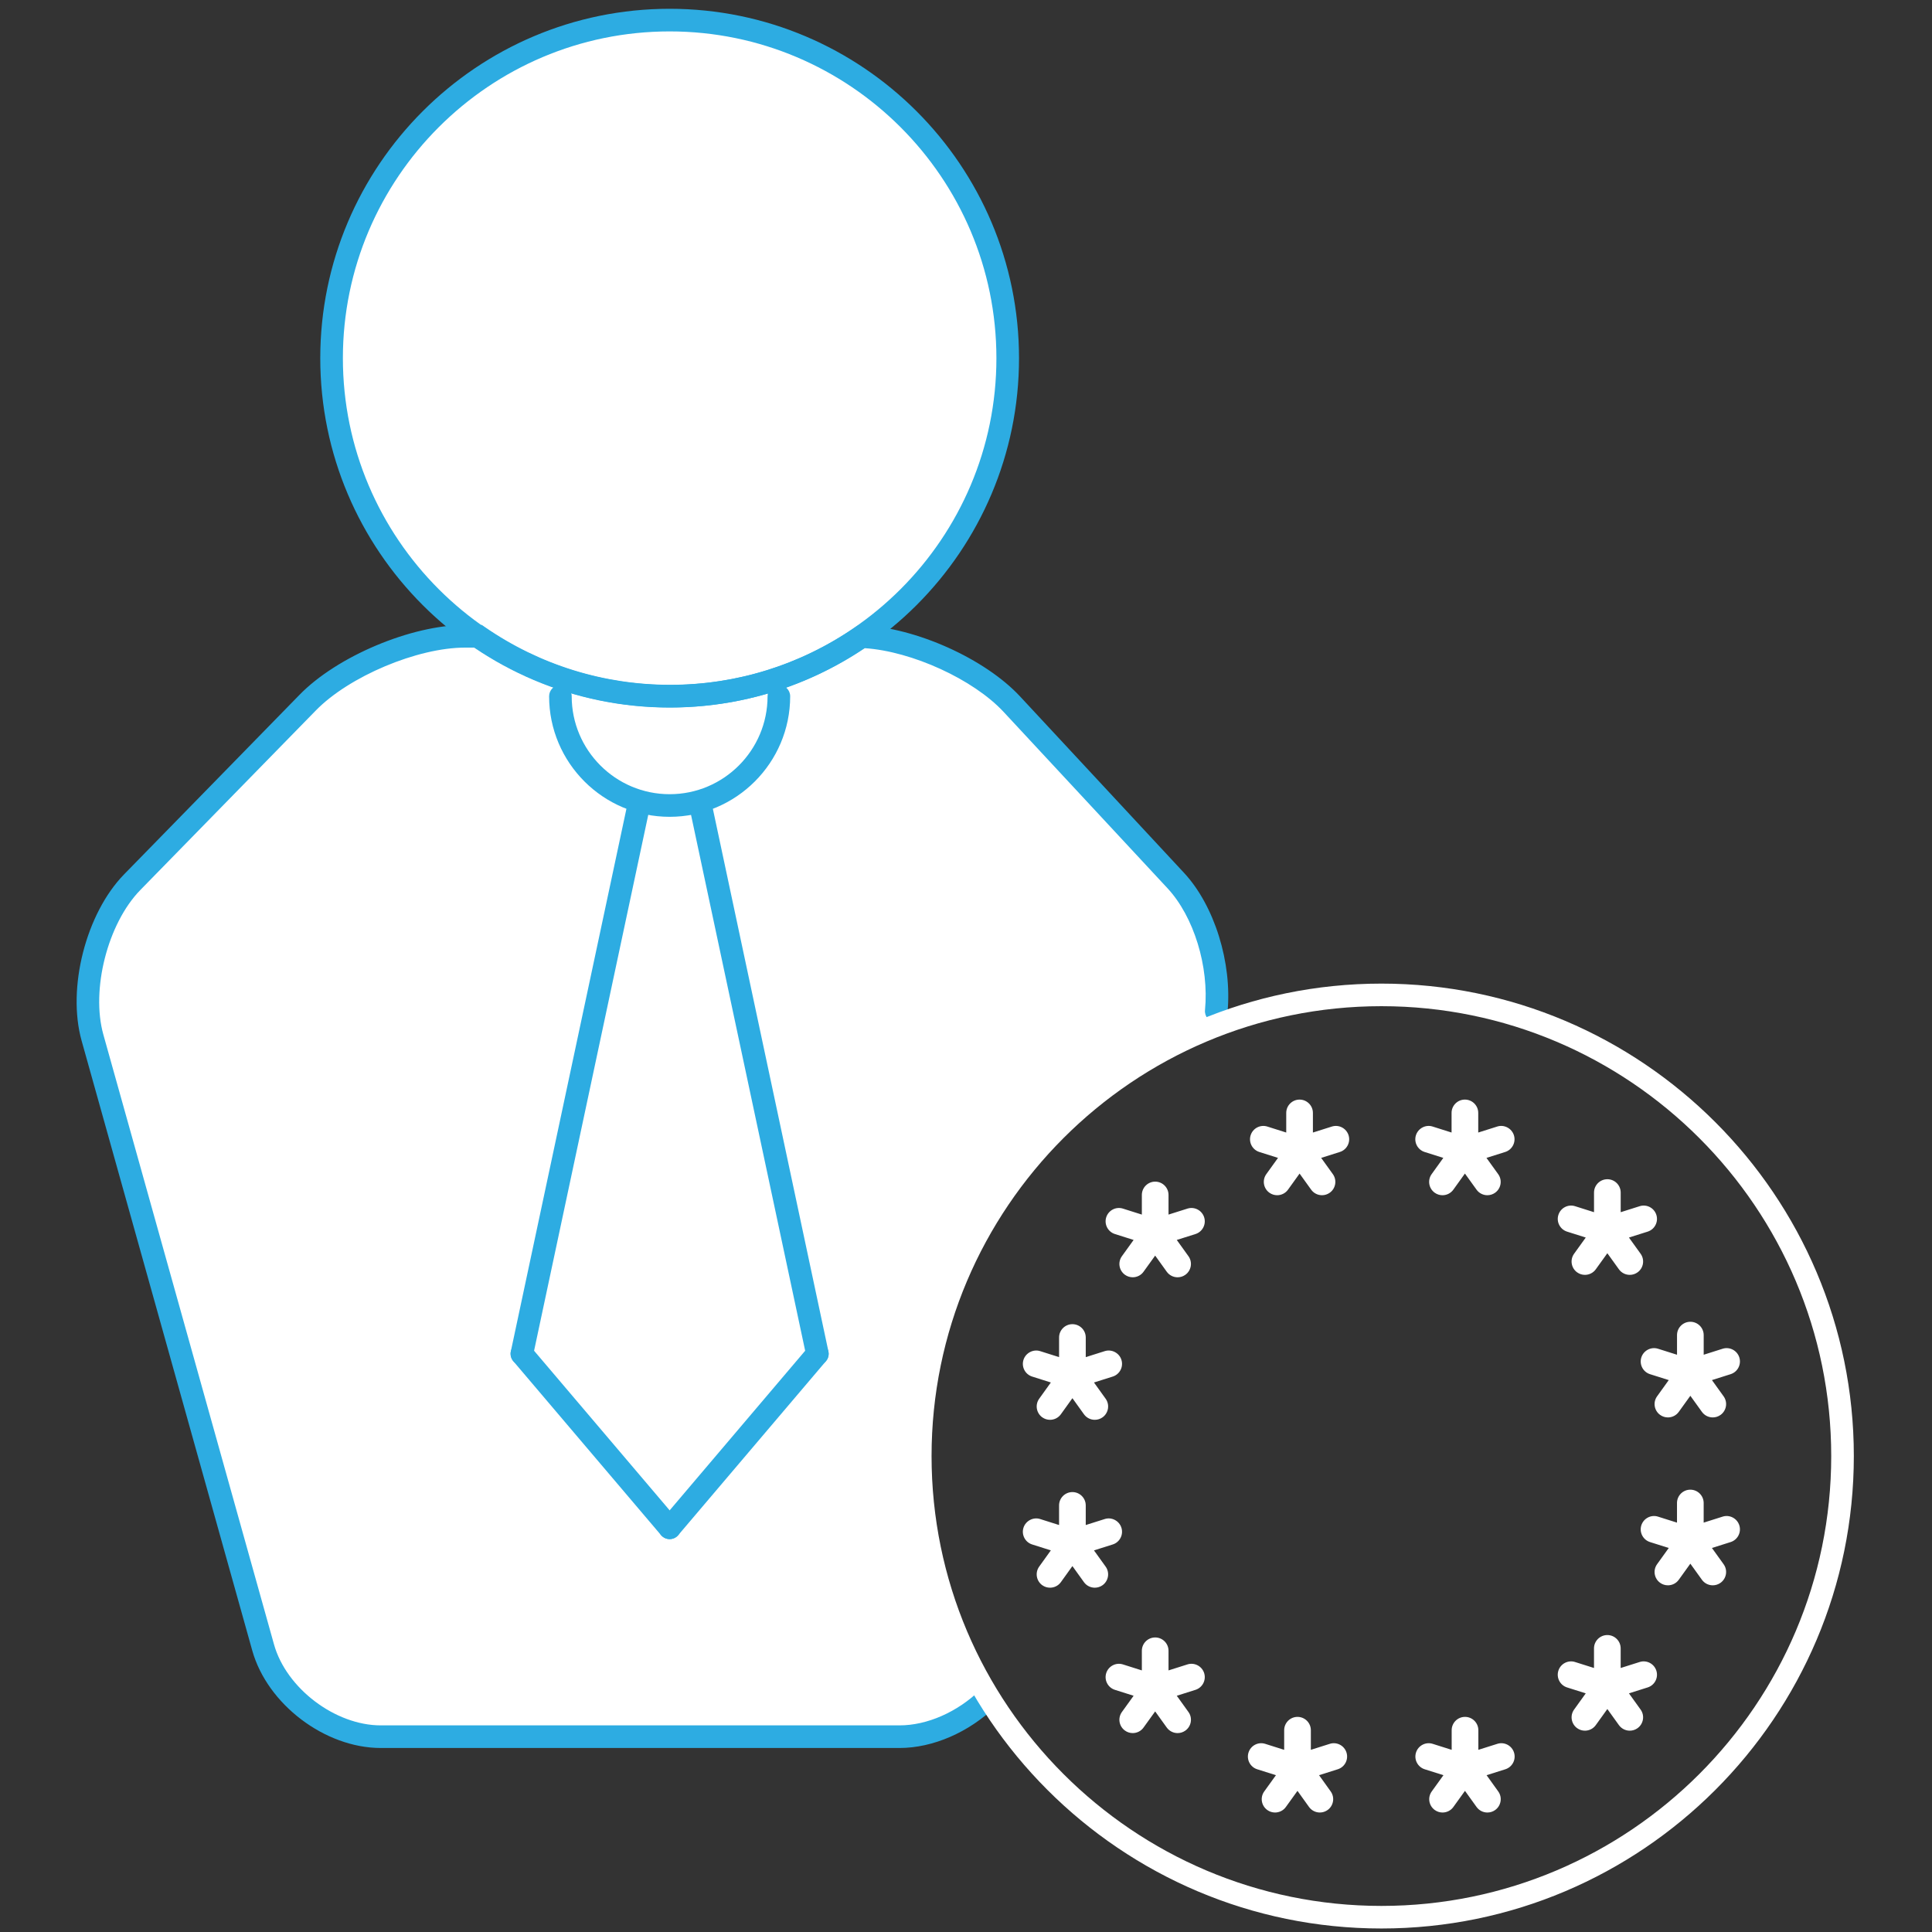
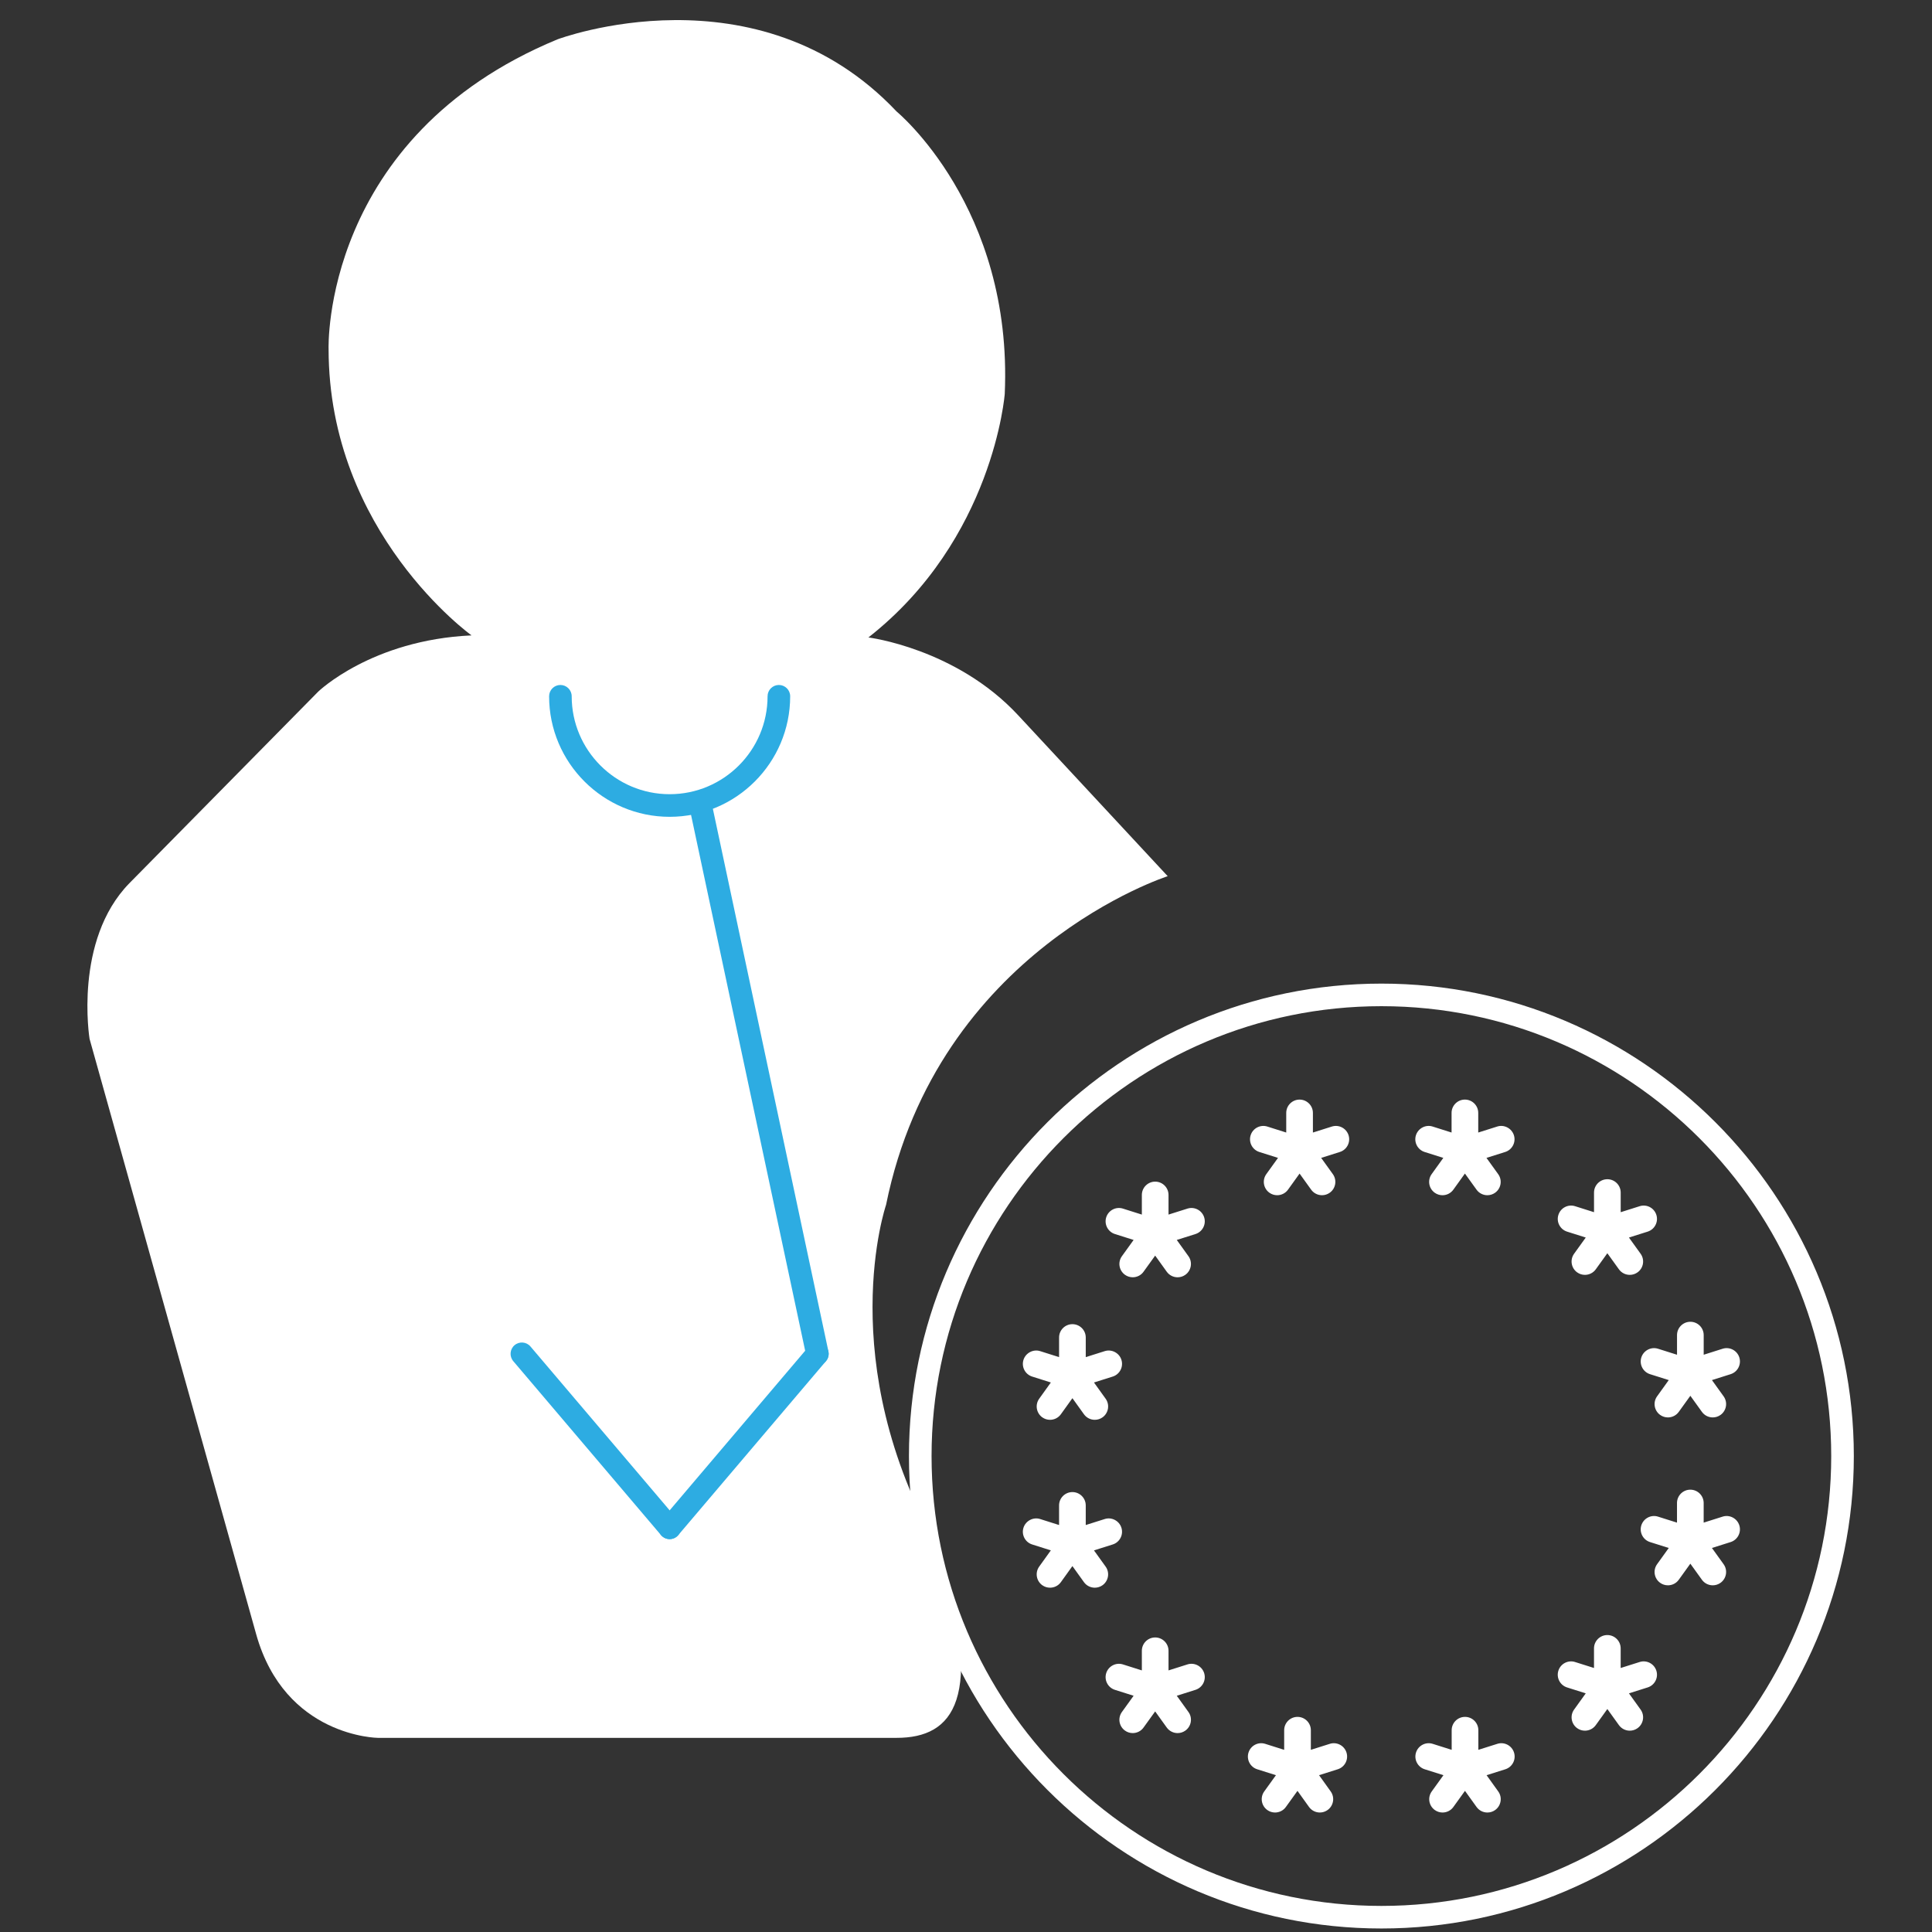
<svg xmlns="http://www.w3.org/2000/svg" version="1.1" id="Layer_1" x="0px" y="0px" width="342px" height="342px" viewBox="0 0 342 342" style="enable-background:new 0 0 342 342;" xml:space="preserve">
  <rect x="0" y="0" width="342" height="342" fill="#333333" stroke="none" />
  <style type="text/css">
	.st0{fill:#FFFFFF;}
	.st1{fill:#2DACE2;}
</style>
  <path class="st0" d="M252.186,203.923l3.307,1.046l-2.065,2.873c-0.761,1.057-0.52,2.531,0.54,3.292  c0.416,0.301,0.897,0.444,1.379,0.444c0.735,0,1.457-0.34,1.919-0.982l2.052-2.855l2.058,2.856  c0.462,0.641,1.184,0.98,1.912,0.98c0.481,0,0.963-0.145,1.379-0.444c1.06-0.762,1.301-2.237,0.533-3.294  l-2.068-2.87l3.317-1.047c1.242-0.392,1.931-1.719,1.541-2.961c-0.397-1.242-1.743-1.938-2.959-1.54  l-3.356,1.06v-3.474c0-1.304-1.06-2.359-2.361-2.359c-1.301,0-2.361,1.055-2.361,2.359v3.473l-3.349-1.059  c-1.216-0.397-2.562,0.297-2.959,1.54C250.255,202.204,250.944,203.529,252.186,203.923z M235.758,199.422  l-3.349,1.059v-3.473c0-1.304-1.06-2.359-2.361-2.359c-1.301,0-2.361,1.055-2.361,2.359v3.472l-3.343-1.058  c-1.236-0.397-2.569,0.299-2.959,1.538c-0.39,1.242,0.293,2.569,1.541,2.962l3.304,1.045l-2.068,2.873  c-0.761,1.057-0.52,2.531,0.54,3.292c0.416,0.301,0.897,0.444,1.379,0.444c0.735,0,1.457-0.34,1.919-0.982  l2.049-2.849l2.049,2.849c0.462,0.642,1.184,0.982,1.919,0.982c0.481,0,0.963-0.143,1.379-0.444  c1.06-0.761,1.301-2.236,0.54-3.292l-2.065-2.873l3.307-1.046c1.242-0.394,1.932-1.719,1.541-2.961  C238.321,199.72,237.007,199.024,235.758,199.422z M210.199,213.946l-3.349,1.058v-3.473  c0-1.304-1.06-2.359-2.361-2.359c-1.301,0-2.361,1.055-2.361,2.359v3.473l-3.349-1.058  c-1.242-0.394-2.562,0.299-2.959,1.54c-0.39,1.242,0.299,2.569,1.541,2.961l3.31,1.045l-2.068,2.871  c-0.767,1.057-0.527,2.531,0.533,3.294c0.416,0.301,0.897,0.444,1.379,0.444c0.728,0,1.457-0.34,1.912-0.98  l2.058-2.857l2.052,2.856c0.462,0.642,1.184,0.982,1.919,0.982c0.481,0,0.963-0.143,1.379-0.444  c1.054-0.759,1.301-2.234,0.54-3.292l-2.065-2.873l3.307-1.045c1.242-0.392,1.931-1.719,1.541-2.961  C212.768,214.245,211.435,213.551,210.199,213.946z M182.715,243.68l3.304,1.046l-2.062,2.874  c-0.761,1.058-0.514,2.531,0.54,3.292c0.416,0.299,0.897,0.442,1.379,0.442c0.735,0,1.457-0.341,1.919-0.984  l2.042-2.845l2.042,2.845c0.462,0.642,1.184,0.984,1.919,0.984c0.481,0,0.963-0.143,1.379-0.442  c1.054-0.761,1.301-2.234,0.54-3.292l-2.062-2.873l3.317-1.048c1.242-0.392,1.932-1.719,1.541-2.961  c-0.39-1.242-1.736-1.932-2.959-1.54l-3.356,1.06v-3.476c0-1.304-1.06-2.359-2.361-2.359  c-1.301,0-2.361,1.055-2.361,2.359v3.474l-3.343-1.058c-1.216-0.39-2.562,0.297-2.959,1.538  C180.784,241.96,181.467,243.287,182.715,243.68z M195.716,277.317l-2.062-2.87l3.317-1.047  c1.242-0.392,1.932-1.719,1.541-2.961s-1.736-1.935-2.959-1.54l-3.356,1.06v-3.474  c0-1.304-1.06-2.359-2.361-2.359c-1.301,0-2.361,1.055-2.361,2.359v3.472l-3.343-1.058  c-1.216-0.394-2.562,0.299-2.959,1.538c-0.39,1.242,0.293,2.569,1.541,2.962l3.304,1.045l-2.062,2.871  c-0.761,1.058-0.514,2.533,0.54,3.294c0.416,0.299,0.897,0.442,1.379,0.442c0.735,0,1.457-0.341,1.919-0.982  l2.042-2.844l2.042,2.844c0.462,0.641,1.184,0.982,1.919,0.982c0.481,0,0.963-0.143,1.379-0.442  C196.23,279.85,196.477,278.375,195.716,277.317z M210.199,294.633l-3.349,1.059v-3.473  c0-1.304-1.06-2.359-2.361-2.359c-1.301,0-2.361,1.055-2.361,2.359v3.473l-3.349-1.059  c-1.242-0.392-2.562,0.299-2.959,1.54c-0.39,1.242,0.299,2.567,1.541,2.961l3.31,1.046l-2.068,2.87  c-0.767,1.057-0.527,2.531,0.533,3.294c0.416,0.301,0.897,0.444,1.379,0.444c0.728,0,1.457-0.34,1.912-0.98  l2.058-2.856l2.052,2.855c0.462,0.642,1.184,0.982,1.919,0.982c0.481,0,0.963-0.143,1.379-0.444  c1.06-0.761,1.301-2.236,0.54-3.292l-2.065-2.873l3.307-1.046c1.242-0.394,1.931-1.719,1.541-2.961  C212.768,294.932,211.435,294.239,210.199,294.633z M235.394,308.693l-3.349,1.059v-3.473  c0-1.304-1.06-2.359-2.361-2.359c-1.301,0-2.361,1.055-2.361,2.359v3.474l-3.356-1.06  c-1.236-0.397-2.569,0.297-2.959,1.54s0.299,2.569,1.541,2.961l3.317,1.047l-2.068,2.87  c-0.767,1.057-0.527,2.531,0.533,3.294c0.416,0.301,0.897,0.444,1.379,0.444c0.728,0,1.457-0.34,1.912-0.98  l2.055-2.853l2.042,2.849c0.462,0.642,1.184,0.984,1.919,0.984c0.475,0,0.956-0.143,1.372-0.441  c1.06-0.759,1.307-2.234,0.546-3.294l-2.058-2.873l3.314-1.048c1.242-0.394,1.932-1.719,1.541-2.961  S236.63,308.295,235.394,308.693z M265.051,308.693l-3.356,1.06v-3.474c0-1.304-1.06-2.359-2.361-2.359  c-1.301,0-2.361,1.055-2.361,2.359v3.474l-3.356-1.06c-1.229-0.397-2.569,0.297-2.959,1.54  c-0.39,1.242,0.299,2.569,1.541,2.961l3.317,1.047l-2.068,2.87c-0.767,1.057-0.527,2.531,0.533,3.294  c0.416,0.301,0.897,0.444,1.379,0.444c0.728,0,1.457-0.34,1.912-0.98l2.055-2.855l2.049,2.852  c0.462,0.642,1.184,0.984,1.919,0.984c0.481,0,0.963-0.143,1.379-0.442c1.054-0.761,1.301-2.234,0.54-3.292  l-2.062-2.873l3.317-1.048c1.242-0.392,1.932-1.719,1.541-2.961C267.62,308.991,266.286,308.295,265.051,308.693z   M290.245,294.207l-3.356,1.059v-3.472c0-1.304-1.06-2.359-2.361-2.359s-2.361,1.055-2.361,2.359v3.471  l-3.349-1.058c-1.236-0.395-2.569,0.297-2.959,1.54c-0.39,1.242,0.299,2.569,1.541,2.961l3.307,1.045  l-2.065,2.873c-0.761,1.058-0.514,2.533,0.54,3.292c0.416,0.301,0.897,0.444,1.379,0.444  c0.735,0,1.457-0.34,1.919-0.982l2.049-2.85l2.049,2.85c0.462,0.642,1.184,0.982,1.919,0.982  c0.481,0,0.963-0.143,1.379-0.444c1.054-0.759,1.301-2.234,0.54-3.292l-2.065-2.873l3.314-1.046  c1.242-0.392,1.931-1.717,1.541-2.961C292.814,294.504,291.481,293.81,290.245,294.207z M304.93,268.474  l-3.349,1.059v-3.473c0-1.304-1.06-2.359-2.361-2.359c-1.301,0-2.361,1.055-2.361,2.359v3.474l-3.356-1.06  c-1.229-0.397-2.562,0.297-2.959,1.54c-0.39,1.242,0.299,2.569,1.541,2.961l3.314,1.047l-2.065,2.872  c-0.761,1.057-0.52,2.531,0.54,3.292c0.416,0.301,0.897,0.444,1.379,0.444c0.735,0,1.457-0.34,1.919-0.982  l2.049-2.849l2.049,2.849c0.462,0.642,1.184,0.982,1.919,0.982c0.481,0,0.963-0.143,1.379-0.444  c1.06-0.761,1.301-2.236,0.54-3.292l-2.065-2.873l3.307-1.046c1.242-0.394,1.931-1.719,1.541-2.961  C307.499,268.771,306.166,268.075,304.93,268.474z M290.545,240.294c-0.39,1.242,0.299,2.569,1.541,2.961  l3.314,1.047l-2.065,2.872c-0.761,1.057-0.52,2.531,0.54,3.292c0.416,0.301,0.897,0.444,1.379,0.444  c0.728,0,1.457-0.34,1.919-0.982l2.049-2.849l2.049,2.849c0.462,0.642,1.184,0.982,1.919,0.982  c0.481,0,0.963-0.143,1.379-0.444c1.06-0.761,1.301-2.236,0.54-3.292l-2.065-2.873l3.307-1.046  c1.242-0.394,1.931-1.719,1.541-2.961c-0.39-1.242-1.723-1.935-2.959-1.54l-3.349,1.059v-3.475  c0-1.304-1.06-2.359-2.361-2.359c-1.301,0-2.361,1.055-2.361,2.359v3.476l-3.356-1.06  C292.274,238.361,290.941,239.053,290.545,240.294z M277.401,218.021l3.307,1.045l-2.065,2.87  c-0.761,1.058-0.52,2.533,0.54,3.294c0.416,0.301,0.897,0.444,1.379,0.444c0.728,0,1.457-0.34,1.919-0.982  l2.049-2.847l2.049,2.847c0.462,0.642,1.184,0.982,1.919,0.982c0.481,0,0.963-0.143,1.379-0.444  c1.06-0.761,1.301-2.236,0.54-3.294l-2.065-2.869l3.314-1.046c1.242-0.392,1.931-1.719,1.541-2.961  c-0.39-1.242-1.723-1.938-2.959-1.54l-3.356,1.06v-3.476c0-1.304-1.06-2.359-2.361-2.359  s-2.361,1.055-2.361,2.359v3.475l-3.349-1.059c-1.236-0.397-2.569,0.297-2.959,1.54  C275.469,216.302,276.159,217.627,277.401,218.021z" />
-   <path class="st0" d="M158.713,307.633h-91.831c0,0-16.448-0.142-21.54-18.363l-29.488-105.372c0,0-2.85-17.416,7.032-27.535  l33.447-33.936c0,0,9.446-9.147,27.138-9.95c0,0-25.305-18.164-25.305-50.715c0,0-1.275-37.499,40.51-54.794  c0,0,35.373-13.347,60.038,12.768c0,0,20.613,16.951,19.145,49.984c0,0-1.953,25.723-24.134,43.122c0,0,15.49,1.912,26.509,13.774  c11.018,11.862,26.47,28.485,26.47,28.485s11.521,13.133,8.207,26.57c0,0-40.696,13.006-49.856,58.185c0,0-9.503,27.714,9.35,60.926  C174.403,300.783,168.766,307.633,158.713,307.633z" />
-   <path class="st1" d="M159.233,309.427h-91.831c-9.885,0-20.09-7.745-22.75-17.26l-30.204-107.935  c-2.611-9.322,0.765-22.546,7.532-29.471l31.059-31.786c6.632-6.801,19.772-12.341,29.288-12.341h2.977l0.514,0.358  c9.692,6.694,21.04,10.232,32.82,10.232c11.734,0,23.055-3.514,32.737-10.171l0.548-0.372l0.665,0.024  c9.484,0.375,21.784,5.901,27.992,12.586l29.017,31.221c5.379,5.781,8.541,15.931,7.693,24.679  c-0.106,1.099-1.079,1.884-2.184,1.798c-1.1-0.106-1.905-1.085-1.799-2.184c0.748-7.693-1.981-16.562-6.639-21.571l-29.017-31.221  c-5.348-5.754-16.234-10.722-24.578-11.276c-10.227,6.866-22.119,10.491-34.436,10.491c-12.386,0-24.328-3.663-34.573-10.591h-1.737  c-8.441,0-20.541,5.099-26.425,11.135l-31.063,31.779c-5.774,5.919-8.771,17.64-6.539,25.599l30.205,107.939  c2.174,7.771,10.828,14.333,18.897,14.333h91.831c4.892,0,10.239-2.35,14.297-6.284c0.793-0.765,2.062-0.751,2.828,0.045  c0.769,0.792,0.749,2.057-0.044,2.829C171.525,306.654,165.138,309.427,159.233,309.427z" />
-   <path class="st1" d="M118.54,125.249c-34.102,0-61.847-27.741-61.847-61.843s27.745-61.85,61.847-61.85  s61.846,27.748,61.846,61.85C180.387,97.508,152.643,125.249,118.54,125.249z M118.54,5.56  c-31.893,0-57.843,25.95-57.843,57.846s25.95,57.847,57.843,57.847s57.843-25.95,57.843-57.847S150.434,5.56,118.54,5.56z" />
+   <path class="st0" d="M158.713,307.633h-91.831c0,0-16.448-0.142-21.54-18.363l-29.488-105.372c0,0-2.85-17.416,7.032-27.535  l33.447-33.936c0,0,9.446-9.147,27.138-9.95c0,0-25.305-18.164-25.305-50.715c0,0-1.275-37.499,40.51-54.794  c0,0,35.373-13.347,60.038,12.768c0,0,20.613,16.951,19.145,49.984c0,0-1.953,25.723-24.134,43.122c0,0,15.49,1.912,26.509,13.774  c11.018,11.862,26.47,28.485,26.47,28.485c0,0-40.696,13.006-49.856,58.185c0,0-9.503,27.714,9.35,60.926  C174.403,300.783,168.766,307.633,158.713,307.633z" />
  <path class="st1" d="M118.54,144.591c-11.766,0-21.337-9.575-21.337-21.34c0-1.102,0.896-1.998,1.999-1.998  c1.102,0,1.998,0.896,1.998,1.998c0,9.561,7.78,17.337,17.341,17.337s17.333-7.776,17.333-17.337c0-1.102,0.896-1.998,2.001-1.998  c1.106,0,2.001,0.896,2.001,1.998C139.876,135.016,130.306,144.591,118.54,144.591z" />
-   <path class="st1" d="M92.38,241.651c-0.137,0-0.275-0.013-0.417-0.044c-1.079-0.23-1.768-1.292-1.54-2.374l20.679-97.061  c0.231-1.082,1.289-1.775,2.374-1.54c1.079,0.23,1.767,1.292,1.54,2.374l-20.679,97.061  C94.138,241.007,93.305,241.651,92.38,241.651z" />
  <path class="st1" d="M118.544,272.453c-0.569,0-1.13-0.242-1.53-0.707l-26.157-30.8c-0.716-0.845-0.613-2.105,0.228-2.822  c0.844-0.71,2.104-0.613,2.818,0.23l26.164,30.802c0.713,0.843,0.61,2.104-0.231,2.82  C119.46,272.294,118.999,272.453,118.544,272.453z" />
  <path class="st1" d="M144.688,241.651c-0.924,0-1.751-0.645-1.954-1.584l-20.672-97.061c-0.23-1.082,0.458-2.143,1.54-2.374  c1.092-0.231,2.143,0.458,2.374,1.54l20.672,97.061c0.23,1.082-0.458,2.144-1.54,2.374  C144.965,241.639,144.825,241.651,144.688,241.651z" />
  <path class="st1" d="M118.537,272.453c-0.455,0-0.917-0.159-1.289-0.477c-0.844-0.717-0.947-1.978-0.234-2.817l26.15-30.801  c0.717-0.848,1.978-0.944,2.818-0.234c0.845,0.717,0.947,1.978,0.234,2.818l-26.15,30.8  C119.666,272.211,119.106,272.453,118.537,272.453z" />
  <path class="st0" d="M244.535,341.379c-46.114,0-83.634-37.512-83.634-83.628c0-46.114,37.52-83.634,83.634-83.634  c46.112,0,83.628,37.52,83.628,83.634C328.161,303.867,290.647,341.379,244.535,341.379z M244.535,178.114  c-43.91,0-79.631,35.727-79.631,79.637s35.721,79.632,79.631,79.632c43.904,0,79.625-35.722,79.625-79.632  S288.438,178.114,244.535,178.114z" />
</svg>